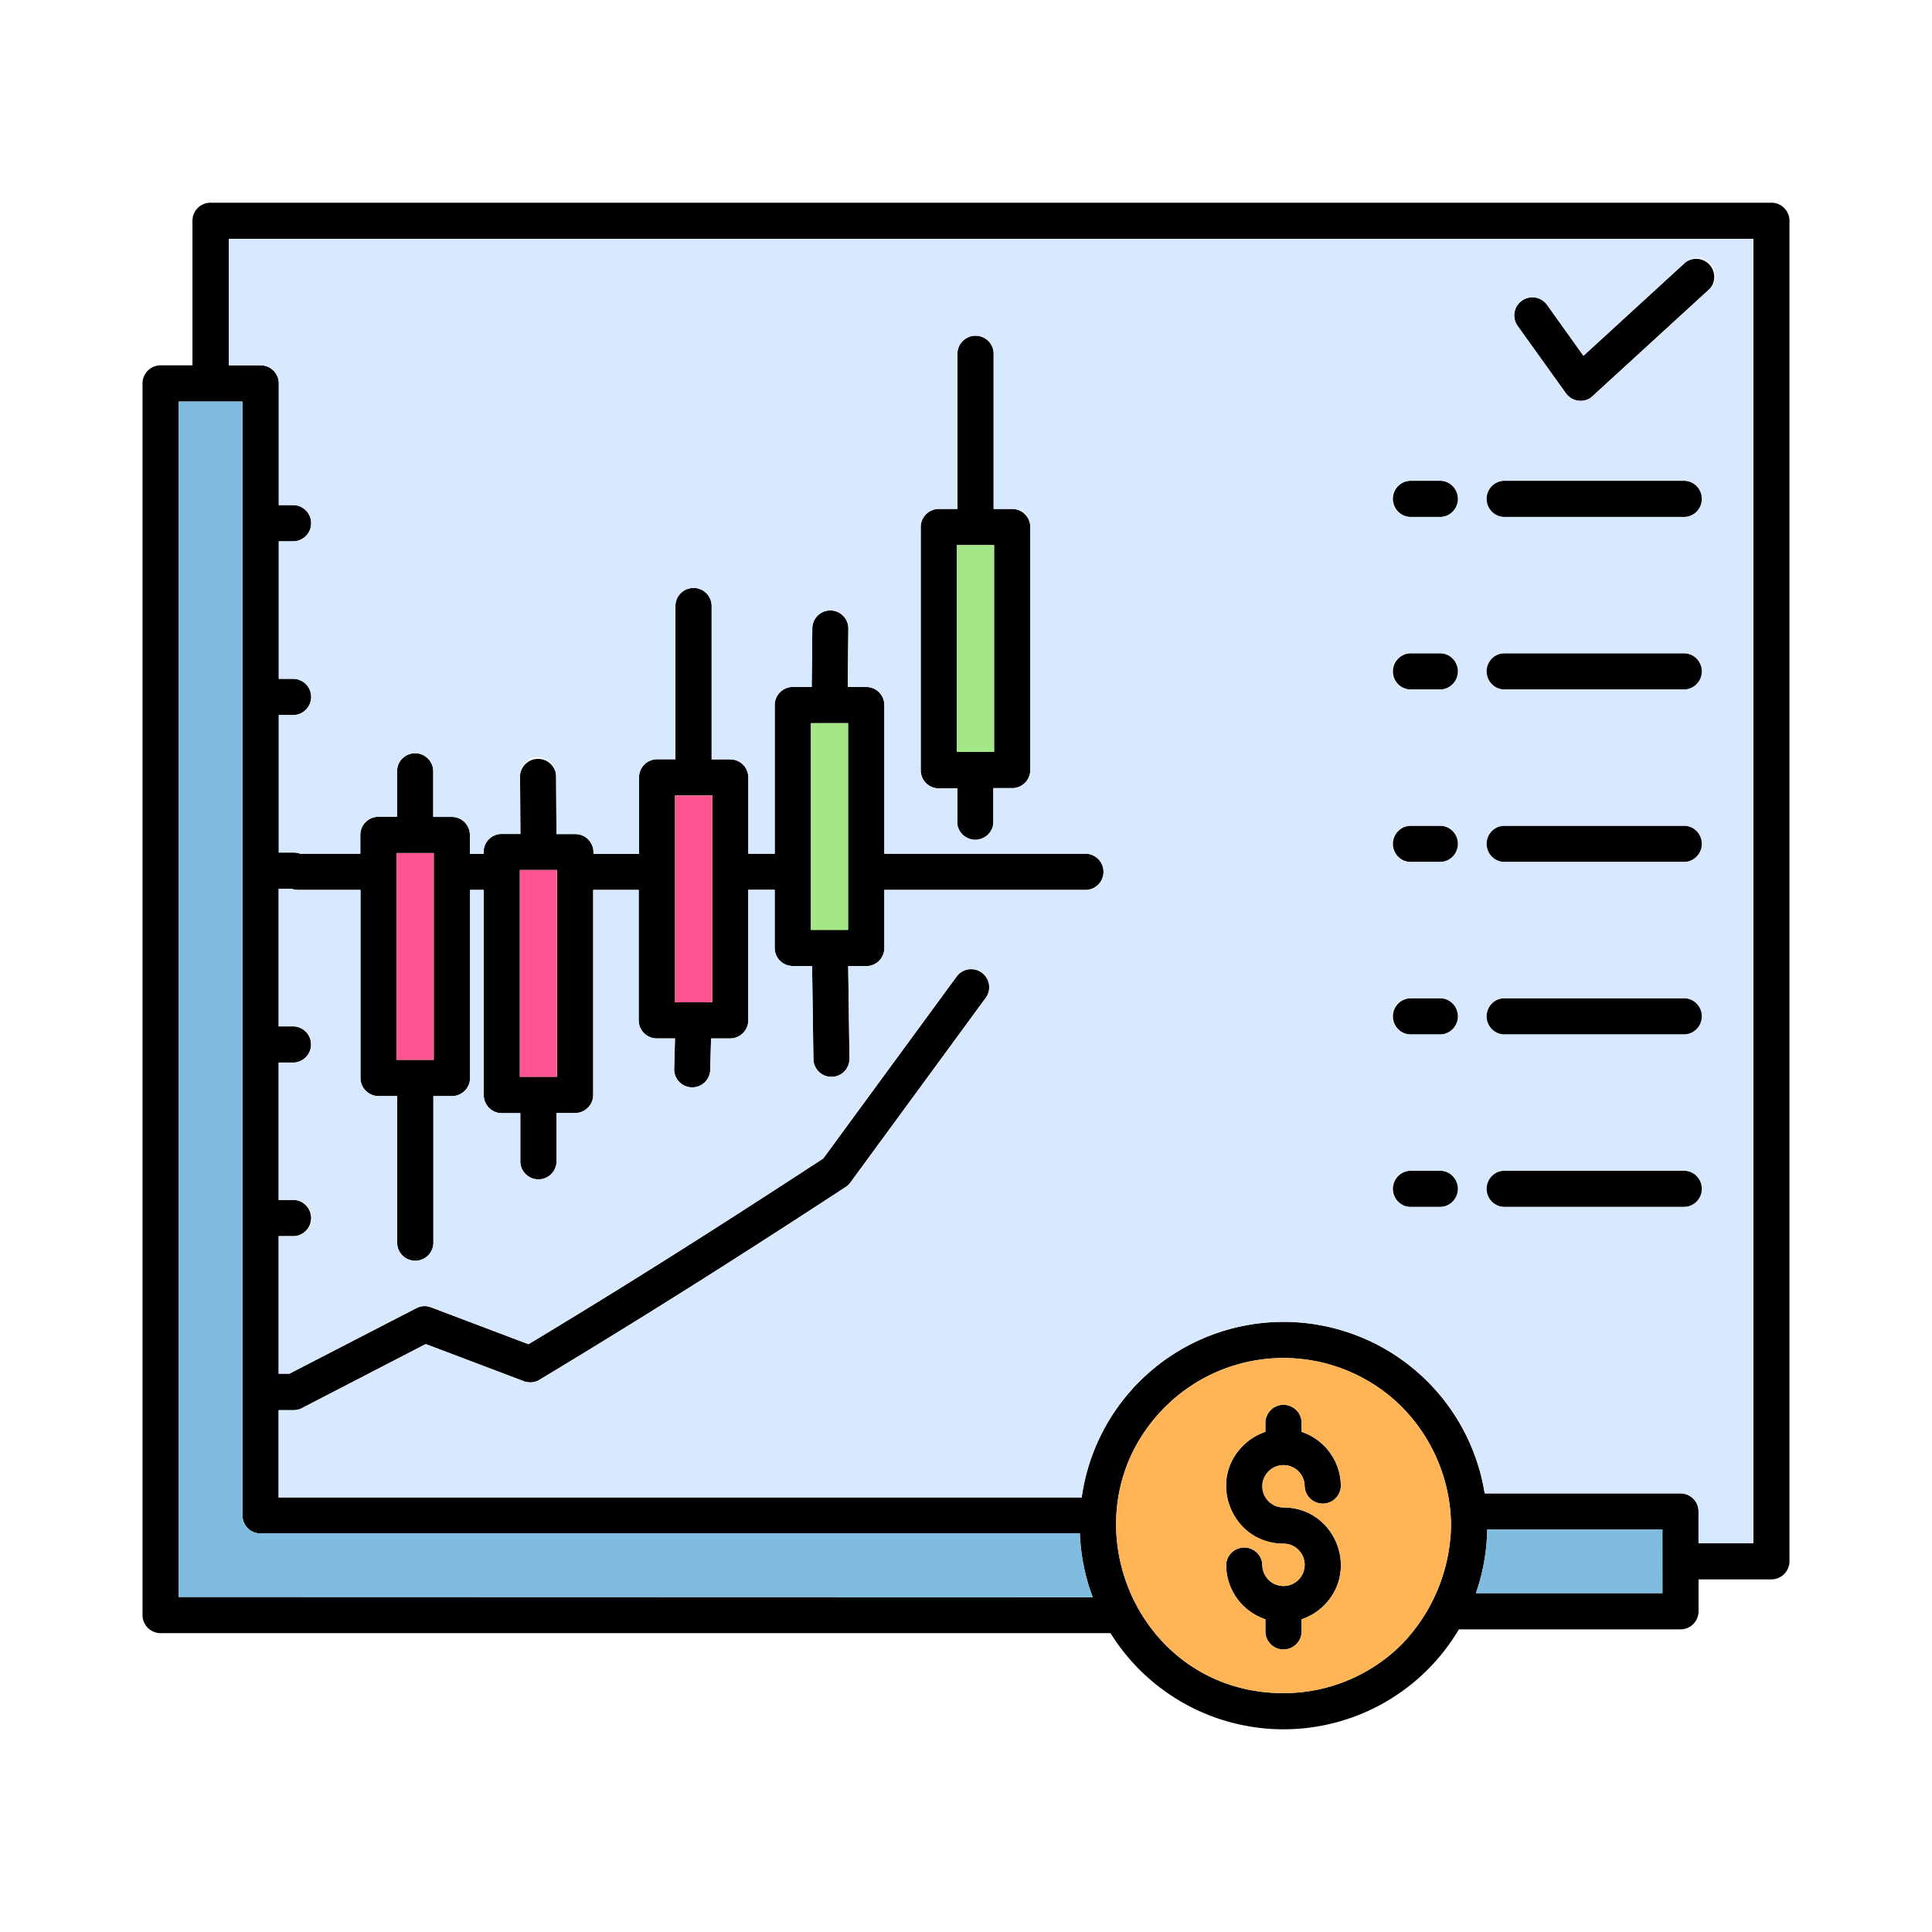
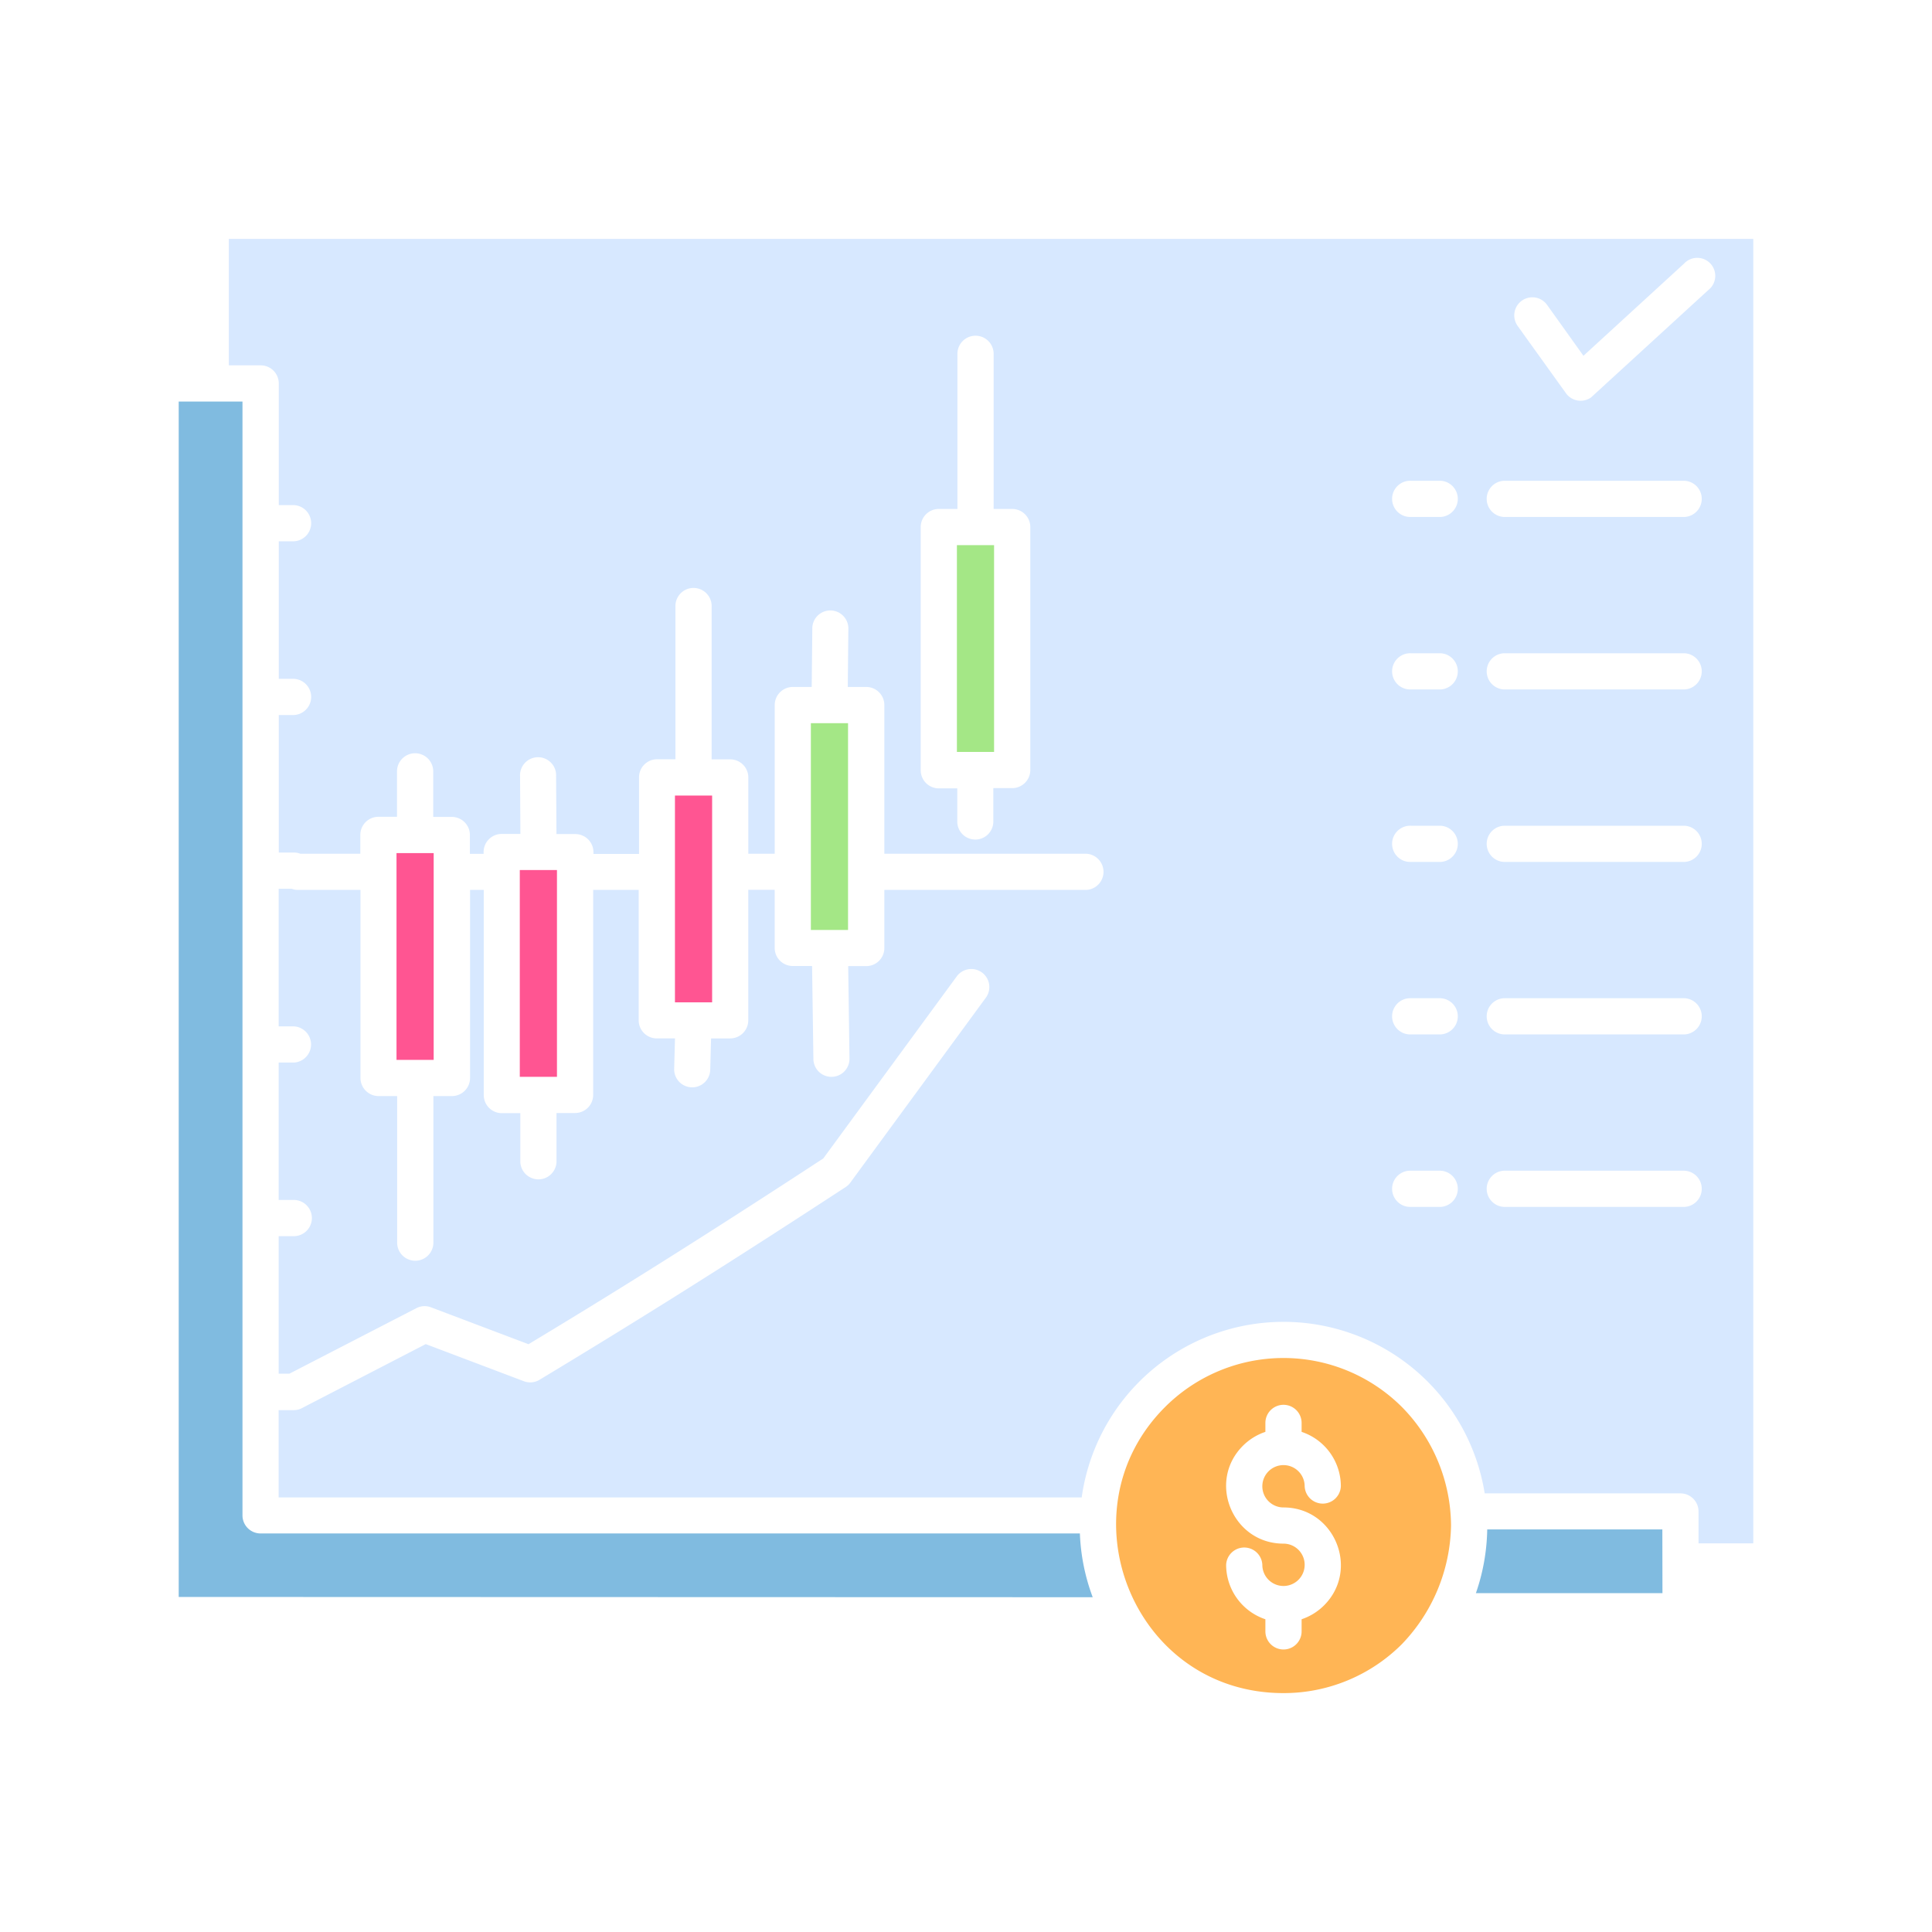
<svg xmlns="http://www.w3.org/2000/svg" id="Layer_1" viewBox="0 0 512 512" data-name="Layer 1">
-   <path d="m355.34 393.89a4.8 4.8 0 0 1 -9.59 0 5.61 5.61 0 1 0 -5.61 5.6c13.49 0 20.3 16.39 10.75 25.95a15.22 15.22 0 0 1 -5.95 3.68v3.21a4.8 4.8 0 1 1 -9.6 0v-3.21a15.22 15.22 0 0 1 -10.4-14.43 4.8 4.8 0 0 1 9.59 0 5.61 5.61 0 1 0 5.61-5.6c-13.49 0-20.3-16.4-10.75-25.95a15.41 15.41 0 0 1 5.95-3.68v-2.37a4.8 4.8 0 0 1 9.6 0v2.37a15.22 15.22 0 0 1 10.4 14.43zm85.2 11.42h-46.41a54 54 0 0 1 -3 16.89h49.44v-16.89zm9.59 3.65h14.51v-345.65h-404v33.51h8.44a4.8 4.8 0 0 1 4.8 4.8v32.24h4a4.8 4.8 0 0 1 0 9.59h-4v36.45h4a4.8 4.8 0 0 1 0 9.59h-4v36.45h4a4.79 4.79 0 0 1 1.7.31h15.91v-5a4.8 4.8 0 0 1 4.8-4.8h4.92v-12.03a4.8 4.8 0 1 1 9.6 0v12.07h4.92a4.8 4.8 0 0 1 4.8 4.8v5h3.63v-.47a4.8 4.8 0 0 1 4.84-4.82h4.91l-.09-15.33a4.78 4.78 0 0 1 9.55 0l.1 15.37h5a4.8 4.8 0 0 1 4.8 4.8v.47h12.08v-20.31a4.8 4.8 0 0 1 4.8-4.79h4.85v-40.38a4.8 4.8 0 1 1 9.59 0v40.41h4.92a4.8 4.8 0 0 1 4.8 4.79v20.22h7v-39.4a4.79 4.79 0 0 1 4.8-4.79h5l.16-15.33a4.78 4.78 0 1 1 9.55.08l-.15 15.25h4.89a4.79 4.79 0 0 1 4.8 4.79v39.4h53.5a4.8 4.8 0 0 1 0 9.59h-53.5v15.4a4.79 4.79 0 0 1 -4.8 4.79h-4.78l.34 24.51a4.78 4.78 0 0 1 -9.56.11l-.35-24.65h-5.11a4.79 4.79 0 0 1 -4.8-4.79v-15.4h-7v34.58a4.8 4.8 0 0 1 -4.8 4.8h-5.06l-.22 8.3a4.78 4.78 0 0 1 -9.56-.22l.22-8.08h-4.82a4.8 4.8 0 0 1 -4.8-4.8v-34.55h-12.06v54.33a4.8 4.8 0 0 1 -4.8 4.79h-4.92v13a4.8 4.8 0 0 1 -9.59 0v-12.96h-4.89a4.8 4.8 0 0 1 -4.8-4.79v-54.37h-3.63v49.83a4.8 4.8 0 0 1 -4.8 4.8h-4.92v38.84a4.8 4.8 0 0 1 -9.6 0v-38.84h-4.92a4.8 4.8 0 0 1 -4.8-4.8v-49.83h-16.53a4.85 4.85 0 0 1 -1.71-.31h-3.44v36.47h4a4.8 4.8 0 0 1 0 9.59h-4v36.41h4a4.8 4.8 0 0 1 0 9.59h-4v36.45h2.85l33.64-17.37a4.73 4.73 0 0 1 3.87-.23l25.85 9.78c27.11-16.31 51.56-31.86 78.12-49.22l35.32-48.19a4.78 4.78 0 1 1 7.71 5.66l-35.69 48.69a4.81 4.81 0 0 1 -1.38 1.39c-28.06 18.34-52.4 33.77-81 51a4.77 4.77 0 0 1 -4.31.48l-26-9.84-32.5 16.81a4.81 4.81 0 0 1 -2.49.7h-4v23.14h212.82a54 54 0 0 1 106.8-1.07h51.88a4.79 4.79 0 0 1 4.79 4.79v8.44zm19.3 9.59a4.8 4.8 0 0 0 4.8-4.8v-355.24a4.79 4.79 0 0 0 -4.8-4.79h-413.62a4.79 4.79 0 0 0 -4.81 4.79v38.31h-8.43a4.8 4.8 0 0 0 -4.8 4.8v326.38a4.8 4.8 0 0 0 4.8 4.8h251.73a54 54 0 0 0 92.32-1h58.72a4.8 4.8 0 0 0 4.79-4.79v-8.45zm-413.54-312.14h8.37v295.17a4.79 4.79 0 0 0 4.79 4.8h217.13a53.84 53.84 0 0 0 3.4 16.9l-242.22-.07v-316.8zm315.65 266.48a44.41 44.41 0 0 0 -62.8 0c-27.5 27.5-8.52 75.81 31.4 75.81a44.25 44.25 0 0 0 31.4-13 46.46 46.46 0 0 0 13-31.4 45.11 45.11 0 0 0 -13-31.4zm30.64-286.53a4.78 4.78 0 1 1 7.82-5.54l9.63 13.47 26.67-24.44a4.77 4.77 0 0 1 6.44 7.05l-31.09 28.46a4.79 4.79 0 0 1 -6.67-1.12zm-28.24 233.5a4.8 4.8 0 0 1 0-9.6h7.81a4.8 4.8 0 0 1 0 9.6zm24.63 0a4.8 4.8 0 0 1 0-9.6h47.83a4.8 4.8 0 0 1 0 9.6zm-24.63-45.71a4.8 4.8 0 0 1 0-9.6h7.81a4.8 4.8 0 0 1 0 9.6zm24.63 0a4.8 4.8 0 0 1 0-9.6h47.83a4.8 4.8 0 0 1 0 9.6zm-24.63-45.71a4.8 4.8 0 0 1 0-9.6h7.81a4.8 4.8 0 0 1 0 9.6zm24.63 0a4.8 4.8 0 0 1 0-9.6h47.83a4.8 4.8 0 0 1 0 9.6zm-24.63-45.71a4.8 4.8 0 0 1 0-9.6h7.81a4.8 4.8 0 0 1 0 9.6zm24.63 0a4.8 4.8 0 0 1 0-9.6h47.83a4.8 4.8 0 0 1 0 9.6zm-24.63-45.73a4.8 4.8 0 0 1 0-9.6h7.81a4.8 4.8 0 0 1 0 9.6zm24.63 0a4.8 4.8 0 0 1 0-9.6h47.83a4.8 4.8 0 0 1 0 9.6zm-144.84-2.14v-41.31a4.8 4.8 0 0 1 9.59 0v41.33h4.92a4.8 4.8 0 0 1 4.8 4.79v64.39a4.8 4.8 0 0 1 -4.8 4.8h-5v9.07a4.78 4.78 0 1 1 -9.55 0v-9h-4.89a4.8 4.8 0 0 1 -4.8-4.8v-64.46a4.8 4.8 0 0 1 4.8-4.79zm9.72 9.59v54.8h-9.86v-54.8zm-38.7 47.18v54.79h-9.86v-54.77zm-36 19.18v54.8h-9.86v-54.8zm-41.12 19.74v54.8h-9.86v-54.8zm-32.67-4.49v54.8h-9.86v-54.8z" fill-rule="evenodd" />
  <path d="m450.13 409h14.51v-345.69h-404v33.51h8.44a4.8 4.8 0 0 1 4.8 4.8v32.24h4a4.8 4.8 0 0 1 0 9.59h-4v36.45h4a4.8 4.8 0 0 1 0 9.59h-4v36.44h4a4.8 4.8 0 0 1 1.7.32h15.91v-5a4.8 4.8 0 0 1 4.8-4.79h4.92v-12.04a4.8 4.8 0 1 1 9.6 0v12.07h4.92a4.8 4.8 0 0 1 4.8 4.79v5h3.63v-.47a4.8 4.8 0 0 1 4.84-4.81h4.91l-.09-15.33a4.78 4.78 0 1 1 9.55 0l.1 15.37h5a4.8 4.8 0 0 1 4.8 4.8v.47h12.08v-20.31a4.79 4.79 0 0 1 4.8-4.79h4.85v-40.38a4.8 4.8 0 1 1 9.59 0v40.41h4.92a4.79 4.79 0 0 1 4.8 4.79v20.22h7v-39.4a4.8 4.8 0 0 1 4.8-4.8h5l.16-15.32a4.78 4.78 0 1 1 9.55.08l-.15 15.24h4.89a4.8 4.8 0 0 1 4.8 4.8v39.4h53.5a4.8 4.8 0 0 1 0 9.59h-53.5v15.4a4.79 4.79 0 0 1 -4.8 4.79h-4.78l.34 24.51a4.78 4.78 0 0 1 -9.56.11l-.35-24.65h-5.11a4.79 4.79 0 0 1 -4.8-4.79v-15.4h-7v34.58a4.8 4.8 0 0 1 -4.8 4.8h-5.06l-.22 8.3a4.78 4.78 0 0 1 -9.56-.23l.22-8.07h-4.82a4.8 4.8 0 0 1 -4.8-4.8v-34.55h-12.06v54.32a4.8 4.8 0 0 1 -4.8 4.8h-4.92v13a4.8 4.8 0 0 1 -9.59 0v-12.96h-4.89a4.8 4.8 0 0 1 -4.8-4.8v-54.36h-3.63v49.83a4.8 4.8 0 0 1 -4.8 4.8h-4.92v38.84a4.8 4.8 0 0 1 -9.6 0v-38.84h-4.92a4.8 4.8 0 0 1 -4.8-4.8v-49.83h-16.53a4.85 4.85 0 0 1 -1.71-.31h-3.44v36.47h4a4.8 4.8 0 0 1 0 9.59h-4v36.41h4a4.8 4.8 0 0 1 0 9.6h-4v36.44h2.85l33.64-17.36a4.73 4.73 0 0 1 3.87-.23l25.85 9.78c27.11-16.31 51.56-31.86 78.12-49.23l35.32-48.18a4.78 4.78 0 1 1 7.71 5.65l-35.69 48.7a4.81 4.81 0 0 1 -1.38 1.39c-28.06 18.34-52.4 33.77-81 51a4.77 4.77 0 0 1 -4.31.48l-26-9.84-32.5 16.8a4.81 4.81 0 0 1 -2.49.7h-4v23.13h212.82a54 54 0 0 1 106.8-1.07h51.88a4.8 4.8 0 0 1 4.79 4.8zm-196.4-274.12v-41.33a4.8 4.8 0 0 1 9.59 0v41.33h4.92a4.79 4.79 0 0 1 4.8 4.79v64.39a4.8 4.8 0 0 1 -4.8 4.8h-5v9.07a4.78 4.78 0 0 1 -9.55 0v-9h-4.89a4.8 4.8 0 0 1 -4.8-4.8v-64.46a4.79 4.79 0 0 1 4.8-4.79zm148.45-48.52a4.78 4.78 0 0 1 7.82-5.55l9.63 13.48 26.67-24.44a4.77 4.77 0 1 1 6.44 7l-31.09 28.47a4.78 4.78 0 0 1 -6.67-1.13zm-3.61 50.64a4.8 4.8 0 0 1 0-9.59h47.83a4.8 4.8 0 0 1 0 9.59zm0 45.71a4.8 4.8 0 0 1 0-9.59h47.83a4.8 4.8 0 0 1 0 9.59zm0 45.71a4.8 4.8 0 0 1 0-9.59h47.83a4.8 4.8 0 0 1 0 9.59zm0 91.42a4.8 4.8 0 0 1 0-9.59h47.83a4.8 4.8 0 0 1 0 9.59zm0-45.71a4.8 4.8 0 0 1 0-9.59h47.83a4.8 4.8 0 0 1 0 9.59zm-24.63 0a4.8 4.8 0 1 1 0-9.59h7.81a4.8 4.8 0 0 1 0 9.59zm0 45.71a4.8 4.8 0 1 1 0-9.59h7.81a4.8 4.8 0 0 1 0 9.59zm0-91.42a4.8 4.8 0 1 1 0-9.59h7.81a4.8 4.8 0 0 1 0 9.59zm0-45.71a4.8 4.8 0 1 1 0-9.59h7.81a4.8 4.8 0 0 1 0 9.59zm0-45.71a4.8 4.8 0 1 1 0-9.59h7.81a4.8 4.8 0 0 1 0 9.59z" fill="#d7e8ff" fill-rule="evenodd" />
  <path d="m105.08 226.08h9.85v54.8h-9.85z" fill="#ff5592" />
  <path d="m137.75 230.57h9.85v54.8h-9.85z" fill="#ff5592" />
  <path d="m178.87 210.83h9.85v54.8h-9.85z" fill="#ff5592" />
  <path d="m214.89 191.65h9.85v54.8h-9.85z" fill="#a4e786" />
  <path d="m253.59 144.47h9.85v54.8h-9.85z" fill="#a4e786" />
  <g fill-rule="evenodd">
    <path d="m371.54 372.89a44.41 44.41 0 0 0 -62.8 0c-27.5 27.49-8.52 75.8 31.4 75.8a44.28 44.28 0 0 0 31.4-13 46.46 46.46 0 0 0 13-31.4 45.11 45.11 0 0 0 -13-31.4zm-16.2 21a4.8 4.8 0 0 1 -9.59 0 5.61 5.61 0 1 0 -5.61 5.6c13.49 0 20.3 16.39 10.75 25.95a15.34 15.34 0 0 1 -5.95 3.68v3.21a4.8 4.8 0 1 1 -9.6 0v-3.21a15.22 15.22 0 0 1 -10.4-14.43 4.8 4.8 0 0 1 9.59 0 5.61 5.61 0 1 0 5.61-5.61c-13.49 0-20.3-16.39-10.75-25.94a15.29 15.29 0 0 1 5.95-3.68v-2.37a4.8 4.8 0 0 1 9.6 0v2.37a15.21 15.21 0 0 1 10.4 14.43z" fill="#ffb555" />
    <path d="m55.89 106.41h-8.53v316.8l242.22.07a53.84 53.84 0 0 1 -3.4-16.9h-217.13a4.79 4.79 0 0 1 -4.79-4.8v-295.17z" fill="#80bbe0" />
    <path d="m440.54 405.31h-46.41a54 54 0 0 1 -3 16.89h49.44z" fill="#80bbe0" />
  </g>
</svg>